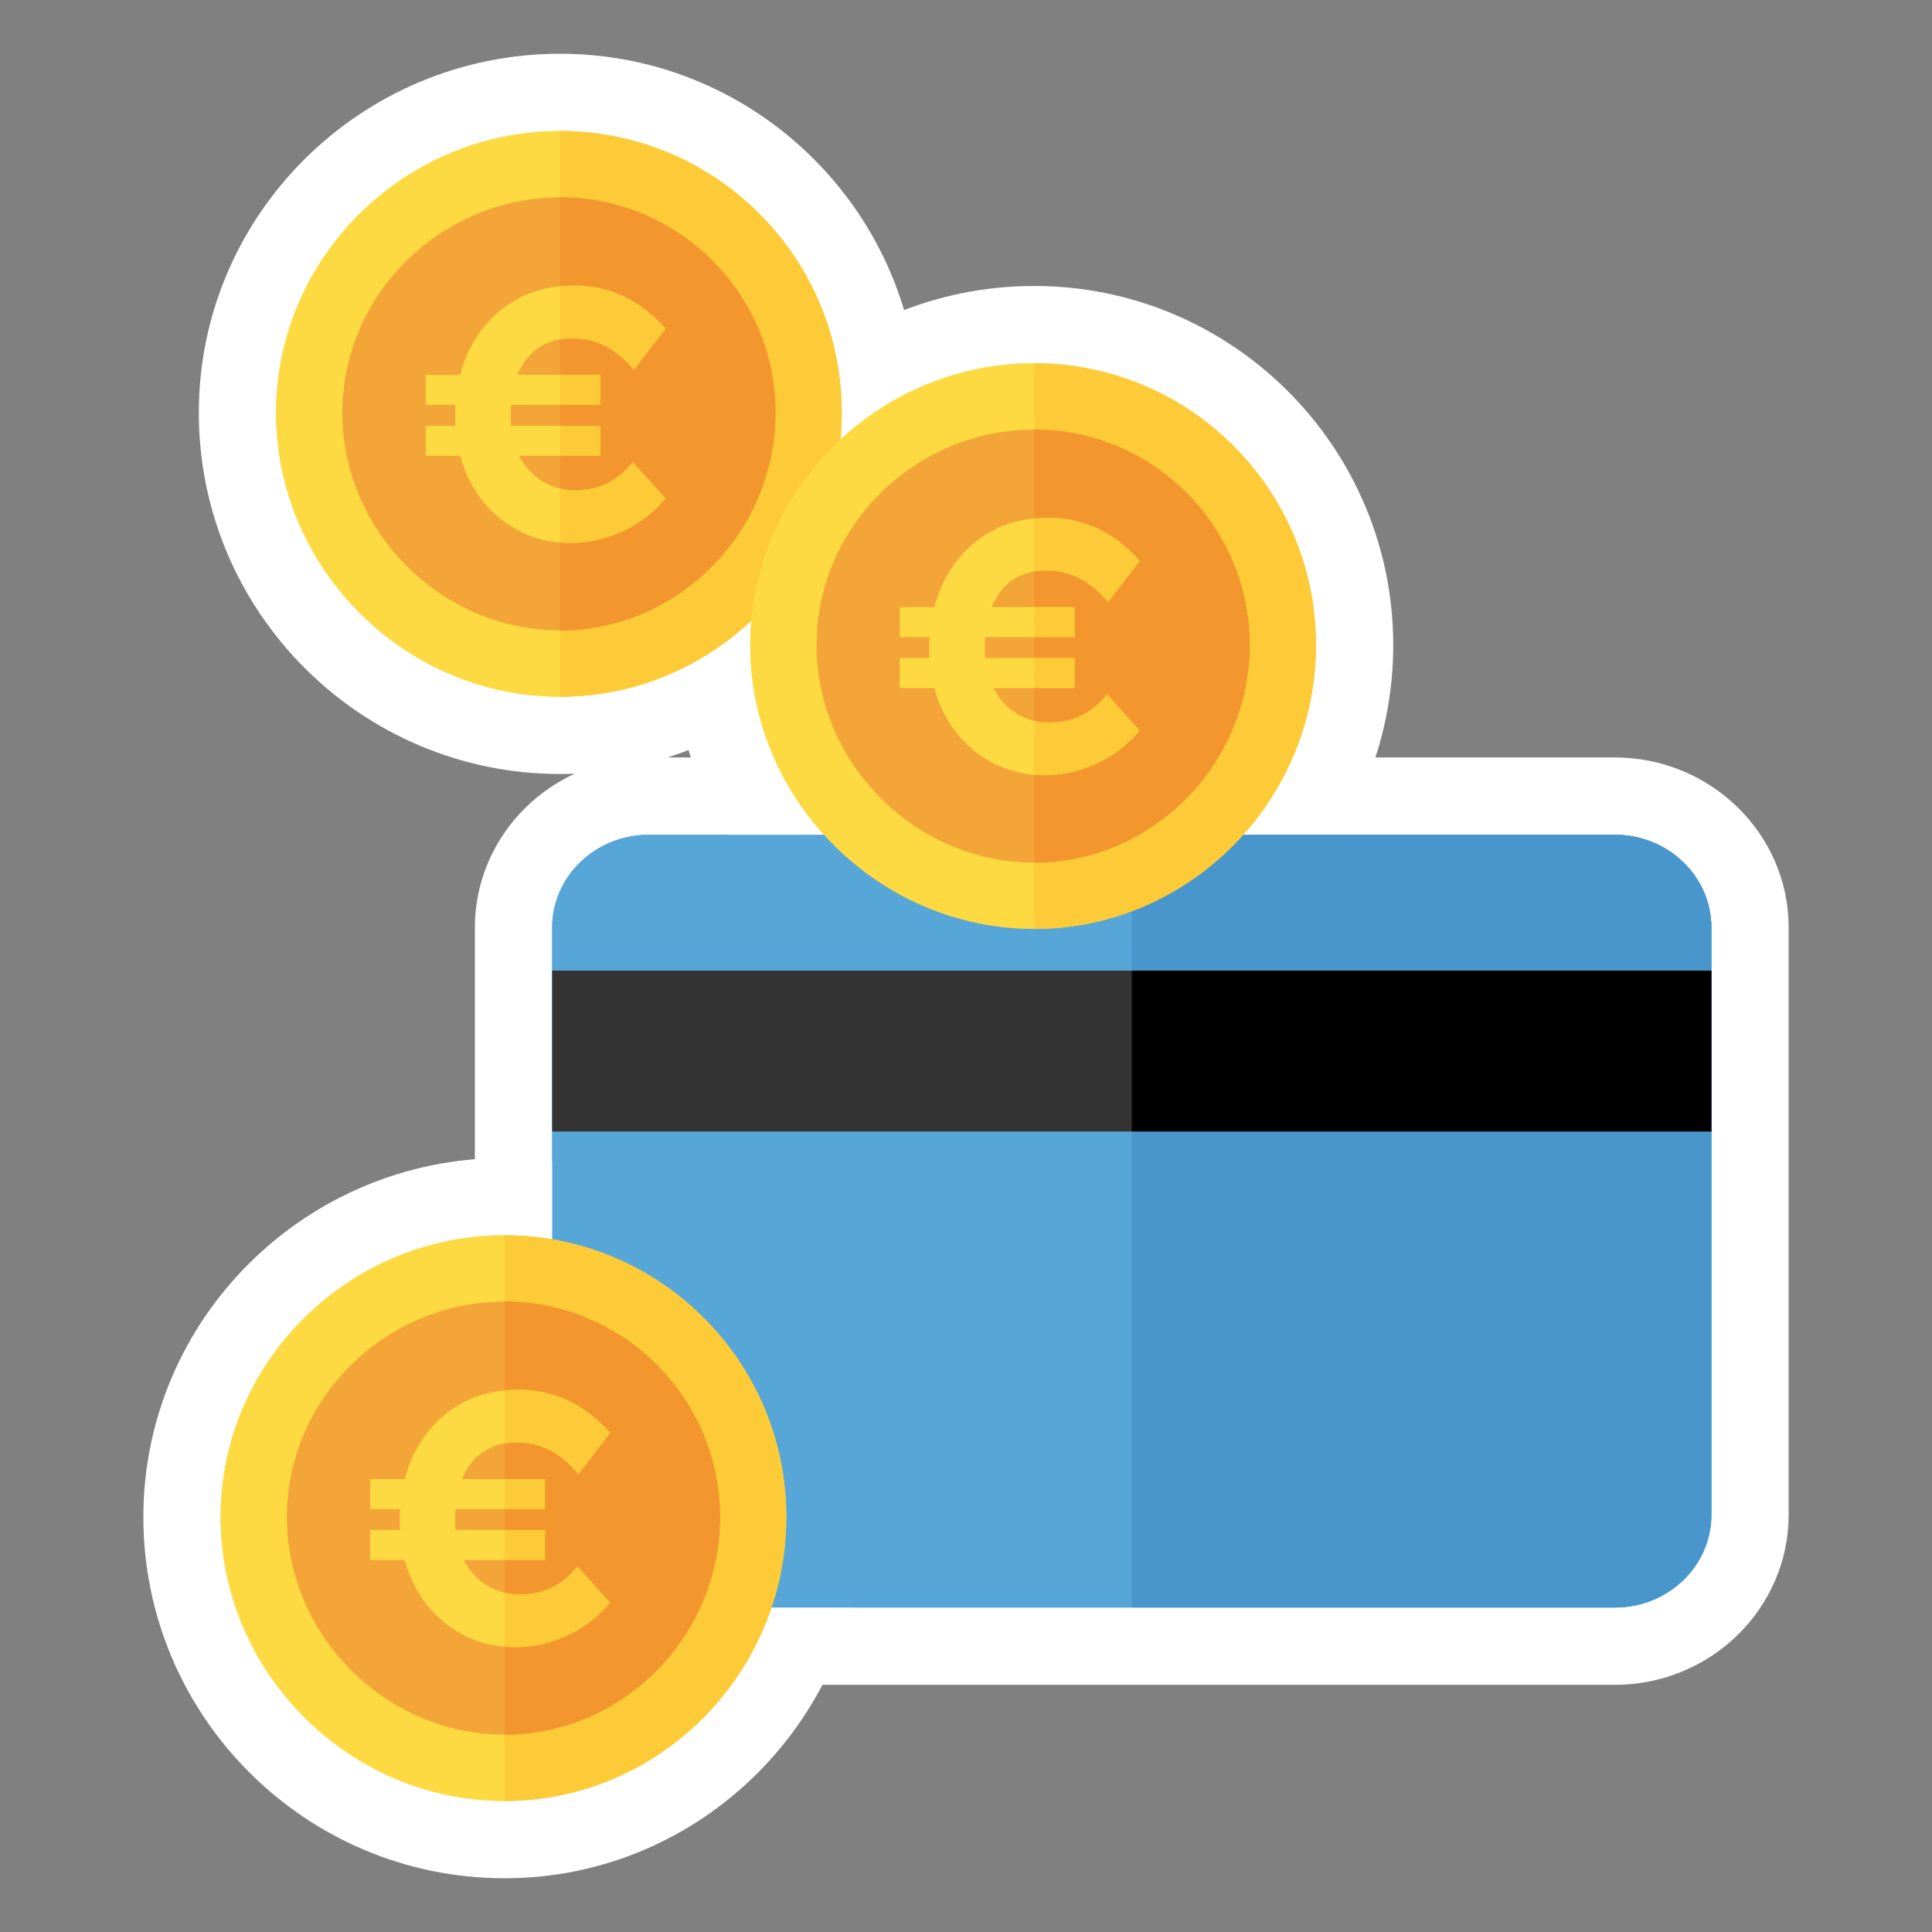
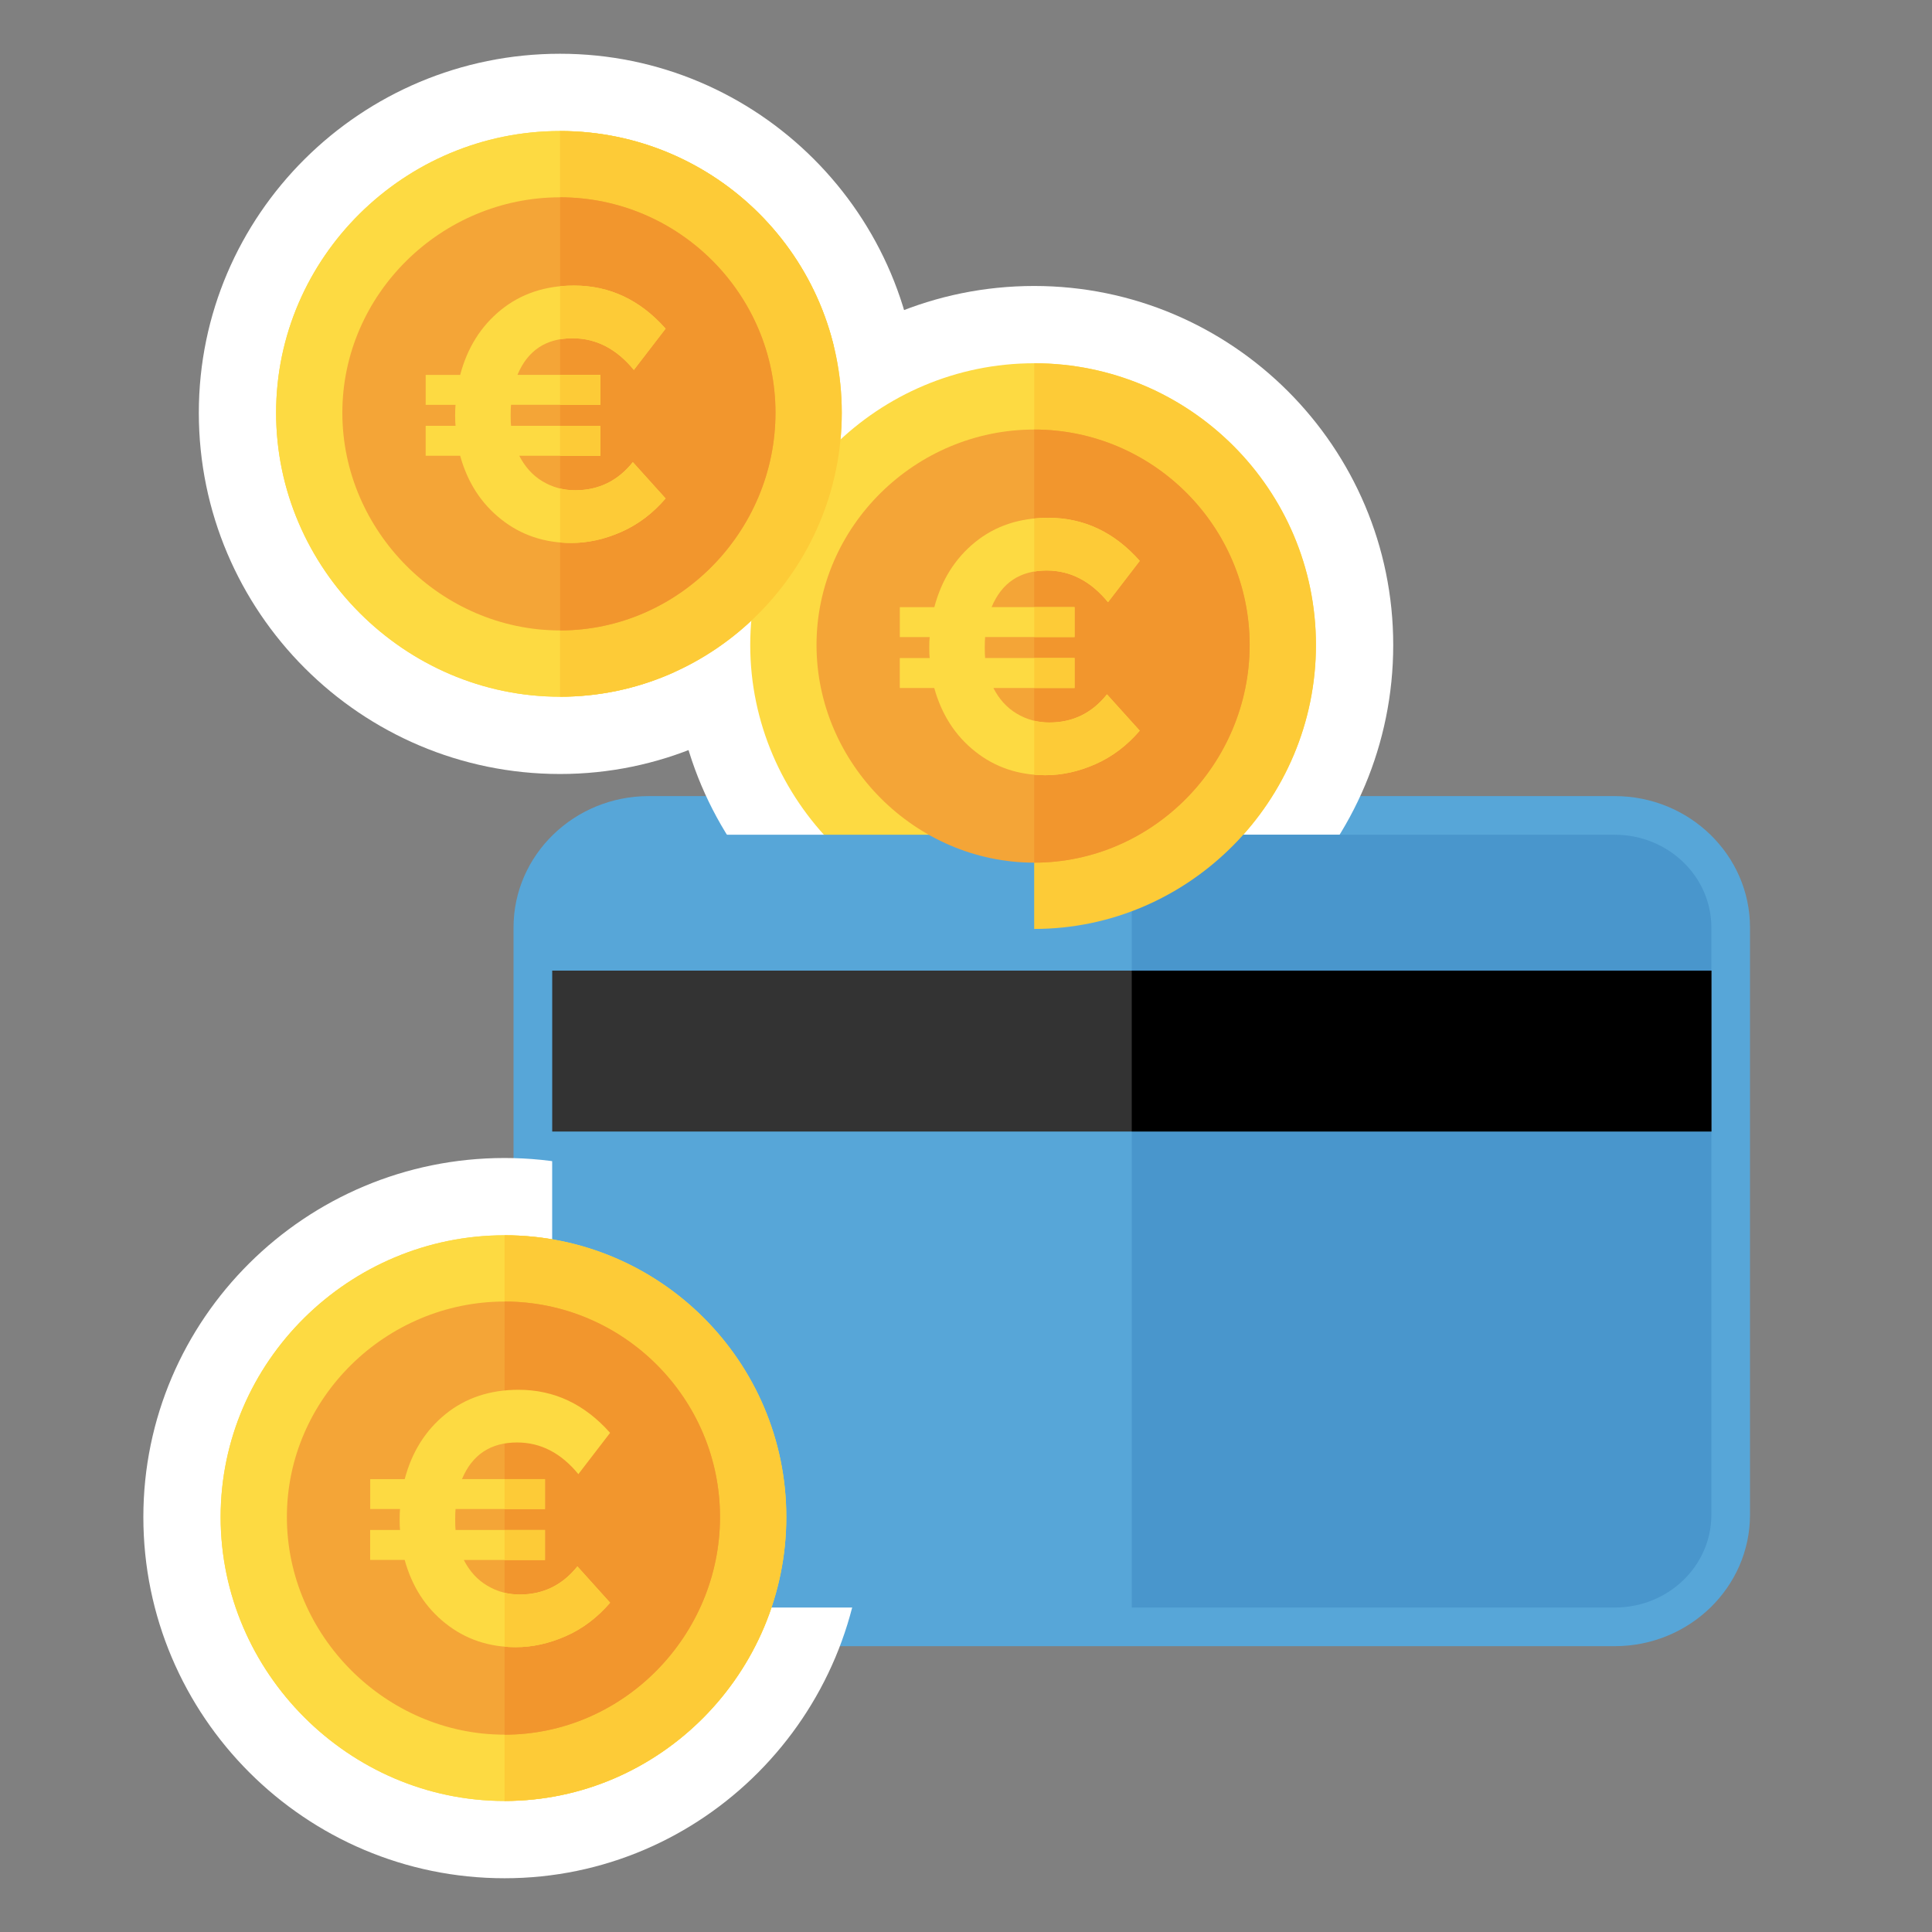
<svg xmlns="http://www.w3.org/2000/svg" version="1.1" id="Ebene_1" x="0px" y="0px" width="100px" height="100px" viewBox="0 0 100 100" enable-background="new 0 0 100 100" xml:space="preserve">
  <rect x="0" y="0" width="100" height="100" fill="#808080" stroke="none" />
  <g>
    <path fill="#57A6D8" d="M33.578,85.206c-3.859,0-6.998-3.051-6.998-6.802V48.008c0-3.75,3.139-6.802,6.998-6.802h50   c3.861,0,7.002,3.051,7.002,6.802v30.396c0,3.751-3.141,6.802-7.002,6.802H33.578z" />
-     <path fill="#FFFFFF" d="M83.578,43.206c2.766,0,5.002,2.155,5.002,4.802v30.396c0,2.654-2.236,4.802-5.002,4.802h-50   c-2.76,0-4.998-2.146-4.998-4.802V48.008c0-2.647,2.238-4.802,4.998-4.802H83.578 M83.578,39.206h-50   c-4.961,0-8.998,3.948-8.998,8.802v30.396c0,4.854,4.037,8.802,8.998,8.802h50c4.964,0,9.002-3.948,9.002-8.802V48.008   C92.58,43.154,88.542,39.206,83.578,39.206L83.578,39.206z" />
  </g>
  <g>
    <path fill="#FDDA42" d="M28.988,38.062c-9.207,0-16.697-7.49-16.697-16.697c0-9.144,7.49-16.583,16.697-16.583   c9.144,0,16.582,7.439,16.582,16.583C45.57,30.572,38.131,38.062,28.988,38.062z" />
    <path fill="#FFFFFF" d="M28.988,6.782c8.045,0,14.582,6.537,14.582,14.583c0,8.046-6.537,14.697-14.582,14.697   c-8.047,0-14.697-6.651-14.697-14.697C14.291,13.319,20.941,6.782,28.988,6.782 M28.988,2.782c-10.31,0-18.697,8.336-18.697,18.583   c0,10.31,8.387,18.697,18.697,18.697c10.246,0,18.582-8.387,18.582-18.697C47.57,11.119,39.234,2.782,28.988,2.782L28.988,2.782z" />
  </g>
  <g>
    <path fill="#FDDA42" d="M53.529,50.082c-9.207,0-16.697-7.49-16.697-16.697c0-9.144,7.49-16.583,16.697-16.583   c9.145,0,16.584,7.439,16.584,16.583C70.113,42.592,62.674,50.082,53.529,50.082z" />
    <path fill="#FFFFFF" d="M53.529,18.802c8.047,0,14.584,6.537,14.584,14.583c0,8.046-6.537,14.697-14.584,14.697   c-8.047,0-14.697-6.651-14.697-14.697C38.832,25.339,45.482,18.802,53.529,18.802 M53.529,14.802   c-10.31,0-18.697,8.336-18.697,18.583c0,10.31,8.388,18.697,18.697,18.697c10.247,0,18.584-8.388,18.584-18.697   C72.113,23.138,63.776,14.802,53.529,14.802L53.529,14.802z" />
  </g>
  <g>
    <path fill="#FDDA42" d="M26.117,95.218c-9.207,0-16.697-7.49-16.697-16.696c0-9.145,7.49-16.584,16.697-16.584   c9.144,0,16.582,7.439,16.582,16.584C42.699,87.728,35.261,95.218,26.117,95.218z" />
    <path fill="#FFFFFF" d="M26.117,63.938c8.045,0,14.582,6.537,14.582,14.584s-6.537,14.696-14.582,14.696   c-8.047,0-14.697-6.649-14.697-14.696S18.07,63.938,26.117,63.938 M26.117,59.938c-10.31,0-18.697,8.337-18.697,18.584   c0,10.31,8.388,18.696,18.697,18.696c10.246,0,18.582-8.387,18.582-18.696C44.699,68.274,36.363,59.938,26.117,59.938   L26.117,59.938z" />
  </g>
  <g>
    <g>
      <g>
        <path fill="#57A6D8" d="M88.58,78.404c0,2.654-2.236,4.802-5.002,4.802h-50c-2.76,0-4.998-2.146-4.998-4.802V48.008     c0-2.647,2.238-4.802,4.998-4.802h50c2.766,0,5.002,2.155,5.002,4.802V78.404z" />
        <rect x="28.582" y="50.239" fill="#333333" width="59.998" height="8.329" />
      </g>
      <path fill="#4996CC" d="M88.58,50.239v-2.231c0-2.647-2.236-4.802-5.002-4.802H58.58v7.033H88.58z" />
      <path fill="#4996CC" d="M88.58,78.404V58.568h-30v24.638h24.998C86.344,83.206,88.58,81.061,88.58,78.404z" />
      <rect x="58.58" y="50.239" width="30" height="8.329" />
    </g>
    <g>
      <path fill="#FDDA42" d="M28.988,6.782c-8.047,0-14.697,6.537-14.697,14.583c0,8.046,6.65,14.697,14.697,14.697    c8.045,0,14.582-6.651,14.582-14.697C43.57,13.319,37.033,6.782,28.988,6.782z" />
      <path fill="#FDCB37" d="M43.57,21.365c0,8.046-6.537,14.697-14.582,14.697V6.782C37.033,6.782,43.57,13.319,43.57,21.365z" />
      <path fill="#F4A537" d="M28.988,10.213c-6.143,0-11.268,5.01-11.268,11.152c0,6.142,5.125,11.266,11.268,11.266    c6.141,0,11.15-5.124,11.15-11.266C40.139,15.223,35.129,10.213,28.988,10.213z" />
      <path fill="#F2962D" d="M40.139,21.365c0,6.142-5.01,11.266-11.149,11.266V10.213C35.129,10.213,40.139,15.223,40.139,21.365z" />
      <path fill="#FDDA42" d="M22.033,20.955v-1.549h1.785c0.369-1.4,1.072-2.521,2.108-3.363c1.037-0.841,2.302-1.262,3.785-1.262    c1.847,0,3.422,0.746,4.738,2.229l-1.642,2.136c-0.896-1.093-1.953-1.638-3.17-1.638c-1.373,0-2.326,0.632-2.854,1.896h4.295    v1.549h-4.627c-0.013,0.124-0.019,0.306-0.019,0.551s0.008,0.425,0.019,0.535h4.627v1.55h-4.201    c0.295,0.576,0.695,1.021,1.205,1.326c0.51,0.305,1.071,0.461,1.688,0.461c1.215,0,2.211-0.485,2.985-1.456l1.695,1.88    c-0.662,0.772-1.429,1.351-2.293,1.731c-0.865,0.382-1.729,0.572-2.591,0.572c-1.389,0-2.598-0.407-3.629-1.225    c-1.033-0.818-1.739-1.913-2.119-3.288h-1.786v-1.549h1.547c-0.013-0.11-0.021-0.289-0.021-0.535c0-0.247,0.008-0.427,0.021-0.551    H22.033L22.033,20.955L22.033,20.955z" />
      <g>
        <rect x="28.988" y="19.406" fill="#FDCB37" width="2.092" height="1.549" />
        <path fill="#FDCB37" d="M29.641,17.51c1.217,0,2.273,0.545,3.17,1.638l1.642-2.136c-1.315-1.485-2.894-2.23-4.738-2.23     c-0.248,0-0.489,0.013-0.726,0.036v2.746C29.193,17.528,29.412,17.51,29.641,17.51z" />
        <path fill="#FDCB37" d="M32.158,27.532c0.865-0.381,1.631-0.959,2.293-1.731l-1.693-1.879c-0.775,0.971-1.771,1.456-2.986,1.456     c-0.271,0-0.533-0.03-0.783-0.091v2.792c0.189,0.017,0.384,0.026,0.58,0.026C30.428,28.104,31.293,27.914,32.158,27.532z" />
        <rect x="28.988" y="22.041" fill="#FDCB37" width="2.092" height="1.55" />
      </g>
    </g>
    <g>
-       <path fill="#FDDA42" d="M53.529,18.802c-8.047,0-14.697,6.537-14.697,14.583c0,8.046,6.65,14.697,14.697,14.697    c8.047,0,14.584-6.651,14.584-14.697C68.113,25.339,61.576,18.802,53.529,18.802z" />
      <path fill="#FDCB37" d="M68.113,33.385c0,8.046-6.537,14.697-14.584,14.697v-29.28C61.576,18.802,68.113,25.339,68.113,33.385z" />
      <path fill="#F4A537" d="M53.529,22.233c-6.143,0-11.266,5.01-11.266,11.152c0,6.142,5.123,11.266,11.266,11.266    c6.143,0,11.152-5.124,11.152-11.266C64.682,27.243,59.672,22.233,53.529,22.233z" />
      <path fill="#F2962D" d="M64.682,33.385c0,6.142-5.01,11.266-11.152,11.266V22.233C59.672,22.233,64.682,27.243,64.682,33.385z" />
      <path fill="#FDDA42" d="M46.574,32.975v-1.549h1.787c0.369-1.4,1.072-2.52,2.109-3.363c1.036-0.841,2.301-1.262,3.784-1.262    c1.846,0,3.422,0.746,4.736,2.23l-1.641,2.136c-0.896-1.093-1.953-1.638-3.17-1.638c-1.375,0-2.328,0.632-2.854,1.896h4.293v1.549    h-4.627c-0.012,0.124-0.02,0.306-0.02,0.551s0.008,0.425,0.02,0.535h4.627v1.55h-4.201c0.295,0.576,0.697,1.021,1.207,1.326    s1.072,0.461,1.688,0.461c1.215,0,2.211-0.485,2.983-1.456l1.695,1.879c-0.664,0.772-1.429,1.351-2.293,1.731    c-0.865,0.382-1.729,0.572-2.591,0.572c-1.39,0-2.601-0.407-3.631-1.225c-1.033-0.818-1.737-1.913-2.119-3.288h-1.784v-1.549    h1.547c-0.015-0.11-0.021-0.289-0.021-0.535c0-0.247,0.006-0.427,0.021-0.551H46.574L46.574,32.975L46.574,32.975z" />
      <g>
        <rect x="53.529" y="31.426" fill="#FDCB37" width="2.092" height="1.549" />
        <path fill="#FDCB37" d="M54.184,29.53c1.217,0,2.271,0.545,3.17,1.638l1.641-2.136c-1.312-1.485-2.895-2.23-4.736-2.23     c-0.248,0-0.488,0.013-0.729,0.036v2.746C53.736,29.548,53.953,29.53,54.184,29.53z" />
        <path fill="#FDCB37" d="M56.701,39.552c0.865-0.381,1.629-0.959,2.293-1.731l-1.695-1.879c-0.773,0.971-1.77,1.456-2.984,1.456     c-0.271,0-0.531-0.03-0.785-0.091v2.792c0.191,0.017,0.387,0.026,0.582,0.026C54.971,40.125,55.836,39.934,56.701,39.552z" />
        <rect x="53.529" y="34.061" fill="#FDCB37" width="2.092" height="1.55" />
      </g>
    </g>
    <g>
      <path fill="#FDDA42" d="M26.117,63.938c-8.047,0-14.697,6.537-14.697,14.584s6.65,14.696,14.697,14.696    c8.045,0,14.582-6.649,14.582-14.696S34.162,63.938,26.117,63.938z" />
      <path fill="#FDCB37" d="M40.699,78.521c0,8.047-6.537,14.695-14.582,14.695V63.938C34.162,63.938,40.699,70.475,40.699,78.521z" />
      <path fill="#F4A537" d="M26.117,67.368c-6.143,0-11.268,5.01-11.268,11.151c0,6.143,5.125,11.267,11.268,11.267    c6.141,0,11.15-5.123,11.15-11.267C37.268,72.377,32.258,67.368,26.117,67.368z" />
      <path fill="#F2962D" d="M37.268,78.521c0,6.143-5.01,11.266-11.149,11.266V67.368C32.258,67.368,37.268,72.378,37.268,78.521z" />
      <path fill="#FDDA42" d="M19.162,78.109v-1.549h1.785c0.369-1.399,1.072-2.521,2.109-3.362c1.036-0.841,2.301-1.263,3.784-1.263    c1.847,0,3.423,0.746,4.738,2.229l-1.642,2.137c-0.896-1.094-1.953-1.639-3.17-1.639c-1.373,0-2.326,0.633-2.854,1.896h4.295    v1.549H23.58c-0.013,0.123-0.019,0.307-0.019,0.552c0,0.246,0.008,0.426,0.019,0.534h4.627v1.551h-4.201    c0.295,0.574,0.695,1.021,1.205,1.324c0.511,0.307,1.072,0.463,1.688,0.463c1.215,0,2.211-0.485,2.986-1.456l1.692,1.879    c-0.662,0.771-1.429,1.353-2.293,1.729c-0.865,0.383-1.729,0.572-2.591,0.572c-1.389,0-2.598-0.406-3.629-1.225    c-1.032-0.817-1.739-1.913-2.118-3.288h-1.787v-1.55h1.547c-0.013-0.11-0.021-0.289-0.021-0.534c0-0.247,0.008-0.429,0.021-0.552    h-1.544V78.109L19.162,78.109z" />
      <g>
        <rect x="26.117" y="76.562" fill="#FDCB37" width="2.092" height="1.549" />
-         <path fill="#FDCB37" d="M26.77,74.665c1.217,0,2.273,0.545,3.17,1.64l1.642-2.138c-1.315-1.483-2.894-2.229-4.738-2.229     c-0.247,0-0.489,0.014-0.725,0.035v2.745C26.322,74.684,26.541,74.665,26.77,74.665z" />
        <path fill="#FDCB37" d="M29.287,84.688c0.865-0.381,1.631-0.959,2.293-1.729l-1.693-1.879c-0.775,0.971-1.771,1.456-2.986,1.456     c-0.271,0-0.532-0.03-0.782-0.092v2.791c0.188,0.019,0.383,0.025,0.58,0.025C27.557,85.26,28.422,85.068,29.287,84.688z" />
        <rect x="26.117" y="79.195" fill="#FDCB37" width="2.092" height="1.551" />
      </g>
    </g>
  </g>
</svg>